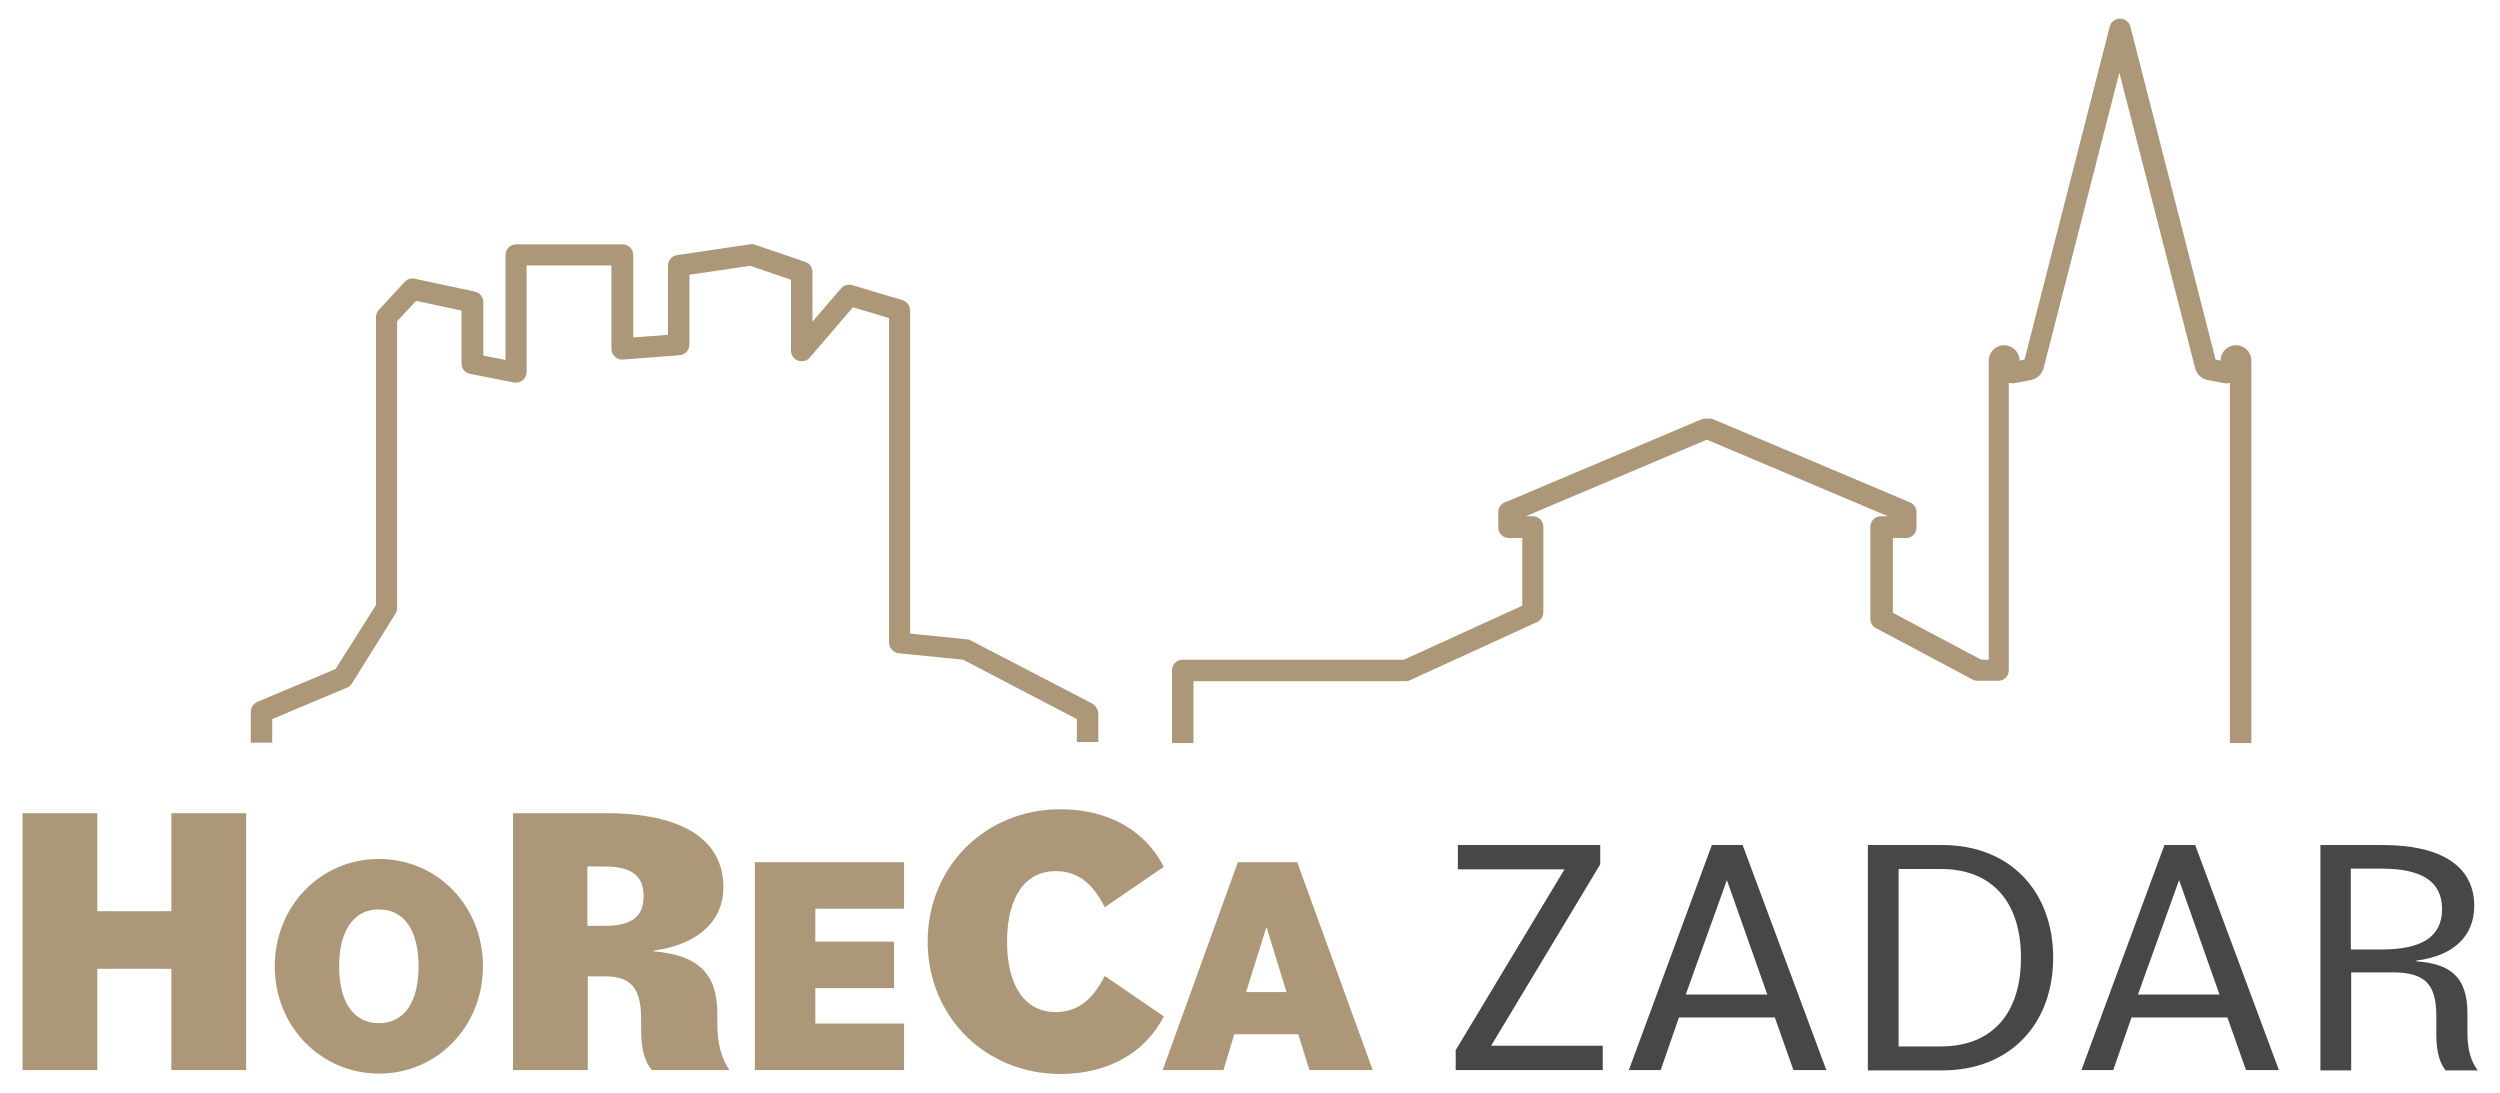
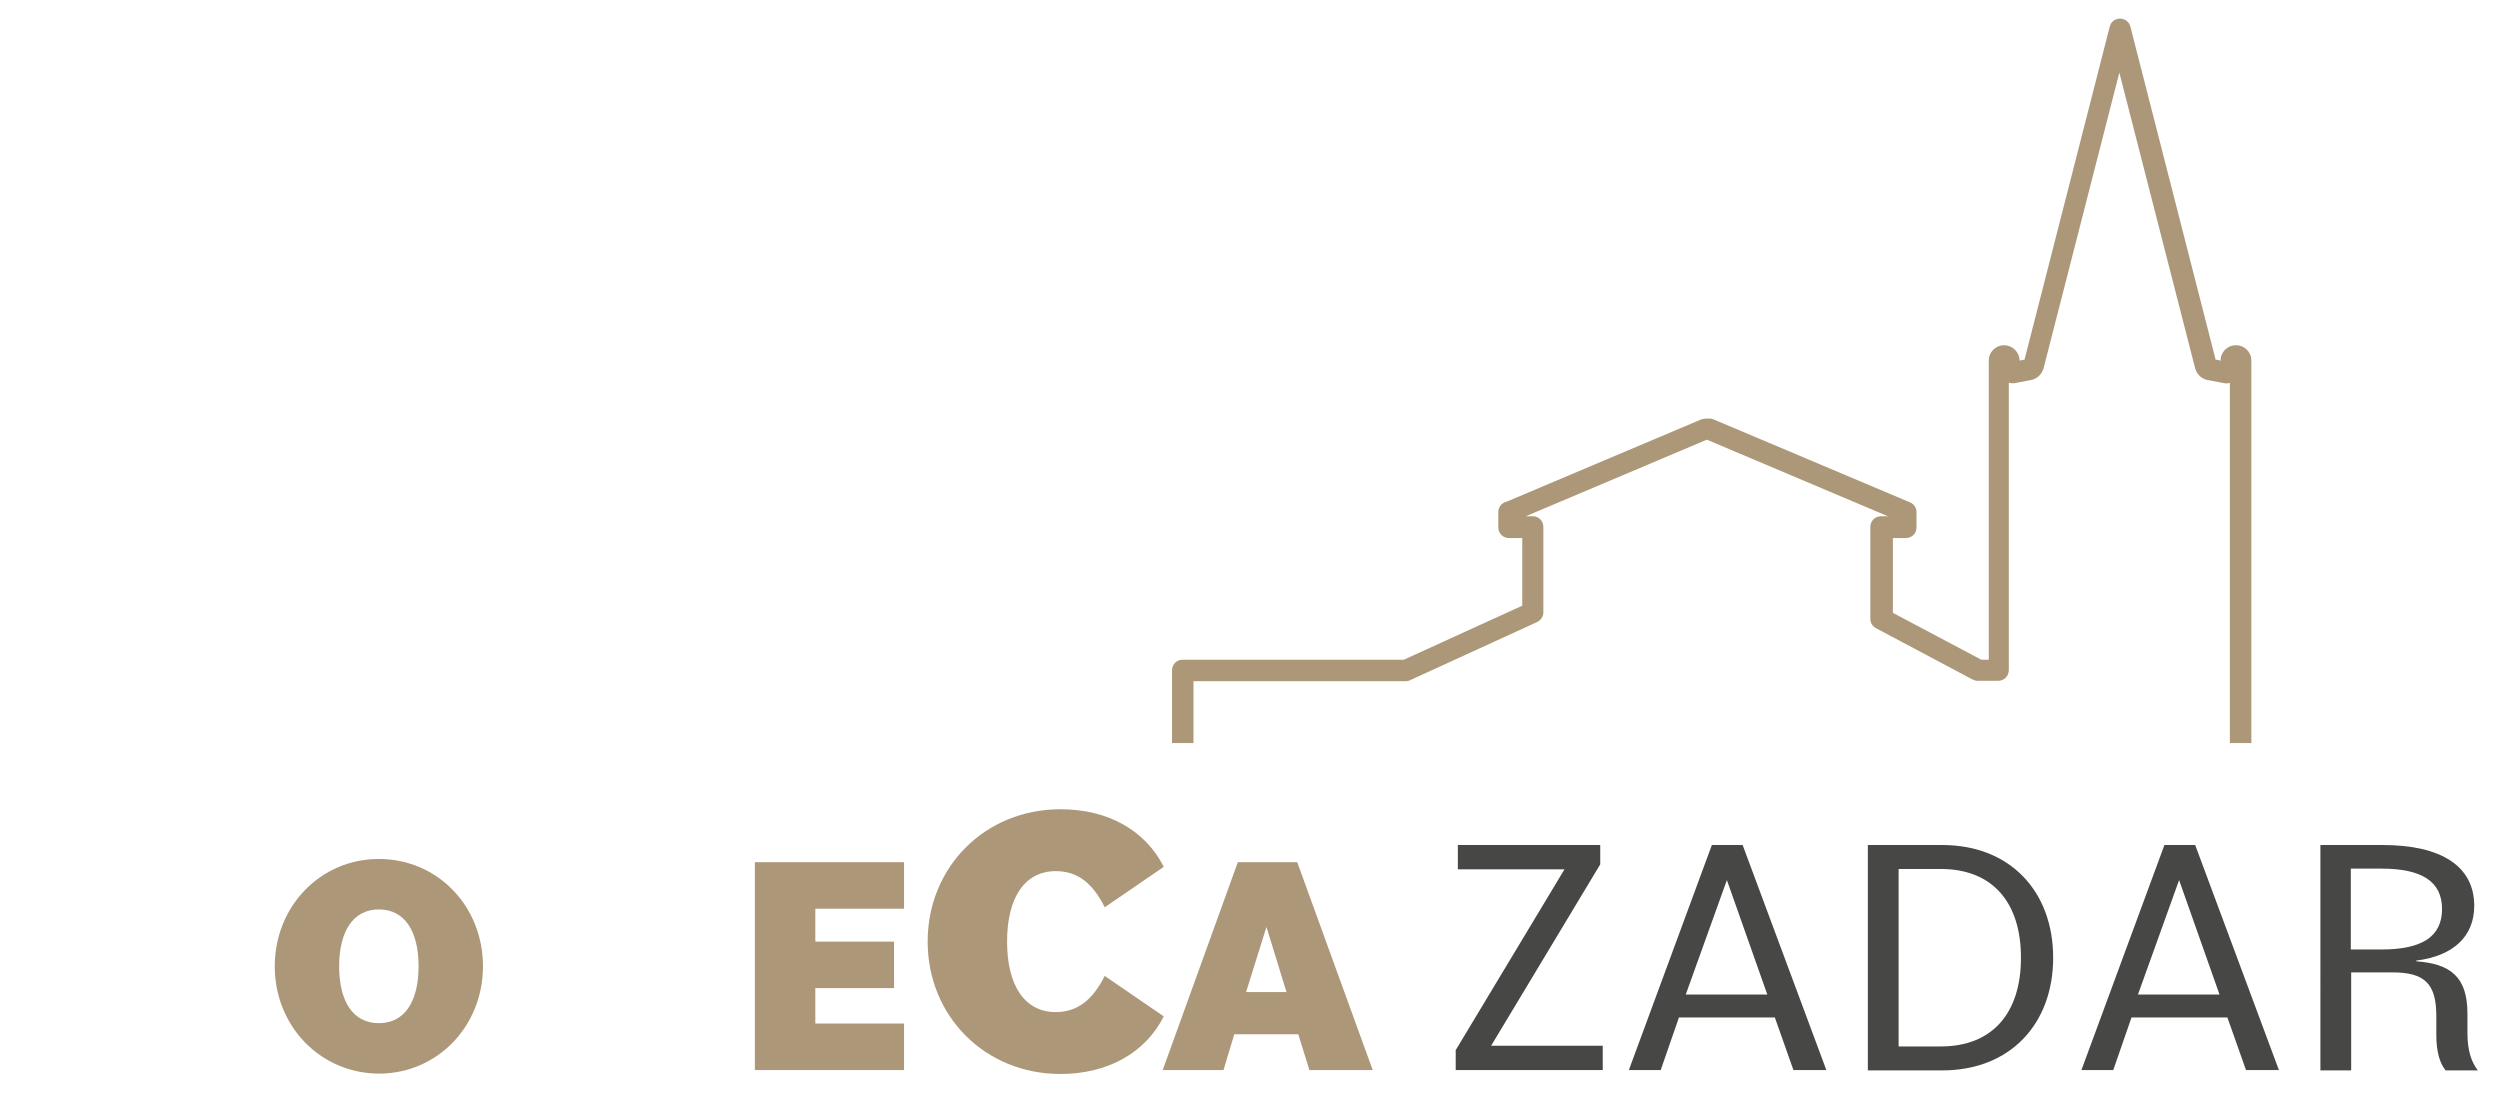
<svg xmlns="http://www.w3.org/2000/svg" id="Layer_1" x="0px" y="0px" viewBox="0 0 698.8 305.5" style="enable-background:new 0 0 698.8 305.5;" xml:space="preserve">
  <style type="text/css">	.st0{fill:none;stroke:#AC9779;stroke-width:6;stroke-linejoin:round;stroke-miterlimit:10;}	.st1{fill:#AC9779;}	.st2{fill:#474746;}</style>
  <g>
    <path class="st0" d="M349.7,207.5" />
    <path class="st0" d="M349.7,207.5" />
    <path class="st0" d="M349.7,207.5" />
-     <path class="st1" d="M47.9,270.8H27.2v28.3H6.3v-71.8h20.9v27.4h20.7v-27.4h20.9v71.8H47.9V270.8z" />
    <path class="st1" d="M76.8,270.1c0-16.7,12.7-30,29.1-30s29.1,13.2,29.1,30c0,16.7-12.7,30-29.1,30C89.5,300,76.8,286.8,76.8,270.1  z M117,270.1c0-10-4-15.9-11.1-15.9s-11.1,6-11.1,15.9c0,10,4,15.9,11.1,15.9S117,280.1,117,270.1z" />
-     <path class="st1" d="M143.4,227.3h25.9c21.3,0,32.9,7.3,32.9,20.7c0,9.6-7.3,16.1-19.5,17.7v0.2c12.5,1.1,17.8,6.2,17.8,17.4v2.5  c0,5.8,1.1,10,3.4,13.3h-21.7c-2.1-2.4-3-6.1-3-11.4v-2.9c0-8.6-2.8-11.9-10.2-11.9h-4.7v26.2h-20.9V227.3z M164.2,242.3v16.5h4.7  c7.6,0,11-2.5,11-8.3s-3.4-8.3-11-8.3h-4.7V242.3z" />
    <path class="st1" d="M211,241h41.7v13h-24.8v9.2h22v13h-22v9.9h24.8v13H211V241z" />
    <path class="st1" d="M259.3,263.2c0-20.9,16.1-37,37.1-37c13.2,0,23.7,5.8,28.9,16.1l-16.5,11.3c-3.5-7-7.8-10.1-13.7-10.1  c-8.6,0-13.6,7.3-13.6,19.7s5,19.7,13.6,19.7c5.9,0,10.2-3.2,13.7-10.1l16.5,11.3c-5.2,10.3-15.8,16.1-28.9,16.1  C275.4,300.2,259.3,284.1,259.3,263.2z" />
    <path class="st1" d="M346,241h16.6l21.1,58.1H366l-3.1-10H345l-3,10h-17L346,241z M348.3,277.3h11.3l-5.6-18.2L348.3,277.3z" />
    <path class="st2" d="M406.8,293.7l30.5-50.7h-29.8v-6.8h39.8v5.4l-30.5,50.7H448v6.8h-41.1v-5.4H406.8z" />
    <path class="st2" d="M478.5,236.2h8.6l23.4,62.9h-9.2l-5.2-14.7h-26.8l-5.1,14.7h-8.9L478.5,236.2z M471.2,278H494l-11.3-32  L471.2,278z" />
    <path class="st2" d="M522.1,236.2h20.8c19,0,31,13,31,31.5s-12,31.5-31,31.5h-20.8V236.2z M530.7,242.9v49.6h11.8  c14.5,0,22.4-9.4,22.4-24.8s-7.9-24.8-22.4-24.8L530.7,242.9L530.7,242.9z" />
    <path class="st2" d="M605,236.2h8.6l23.4,62.9h-9.2l-5.2-14.7h-26.8l-5.1,14.7h-8.9L605,236.2z M597.6,278h22.8l-11.3-32L597.6,278  z" />
    <path class="st2" d="M648.6,236.2H666c16.5,0,25.6,6,25.6,17c0,8.5-5.8,14-16.2,15.3v0.2c9.5,0.7,14.3,4.3,14.3,14.6v5.4  c0,4.8,1,8,2.9,10.5h-9c-1.6-2-2.6-5.1-2.6-9.9V284c0-9.1-3.3-12.2-12.3-12.2h-11.5v27.4h-8.6L648.6,236.2L648.6,236.2z   M657.1,242.9v22.5h8.6c11.3,0,16.9-3.6,16.9-11.3c0-7.6-5.5-11.3-16.9-11.3h-8.6V242.9z" />
    <g>
-       <path class="st1" d="M305.2,196.6L271.3,179c-0.3-0.2-0.7-0.3-1.1-0.3l-15.8-1.6V86.8c0-1.3-0.9-2.5-2.1-2.9l-14.1-4.2   c-1.1-0.3-2.4,0-3.1,0.9l-8,9.3V76c0-1.3-0.8-2.4-2-2.8L211,68.4c-0.5-0.2-0.9-0.2-1.4-0.1l-20.3,3c-1.5,0.2-2.6,1.5-2.6,3v19.3   l-9.7,0.7v-23c0-1.7-1.3-3-3-3h-29.7c-1.7,0-3,1.3-3,3v29.3l-6.2-1.2v-15c0-1.4-1-2.6-2.4-2.9l-16.8-3.6c-1-0.2-2.1,0.1-2.8,0.9   l-7.2,7.8c-0.5,0.6-0.8,1.3-0.8,2v80.5L93.8,187l-21.9,9.2c-1.1,0.5-1.8,1.6-1.8,2.8v8.6h6V201l20.9-8.8c0.6-0.2,1.1-0.7,1.4-1.2   l12.1-19.4c0.3-0.5,0.5-1,0.5-1.6V89.8l5.3-5.7l12.7,2.7v14.8c0,1.4,1,2.7,2.4,2.9l12.2,2.4c0.9,0.2,1.8-0.1,2.5-0.6   c0.7-0.6,1.1-1.4,1.1-2.3V74.2h23.7v23.3c0,0.8,0.3,1.6,1,2.2c0.6,0.6,1.4,0.9,2.3,0.8l15.7-1.2c1.6-0.1,2.8-1.4,2.8-3V76.8   l17-2.5l11.4,3.9V98c0,1.3,0.8,2.4,2,2.8s2.5,0.1,3.3-0.9l12-14l10.1,3v90.7c0,1.5,1.2,2.8,2.7,3l18,1.8L301,201v6.4h6v-8.3   C306.8,198.2,306.2,197.1,305.2,196.6z" />
      <path class="st1" d="M625,96.5c-2.4,0-4.3,1.9-4.3,4.3l-1.4-0.3l-23.8-93c-0.3-1.3-1.5-2.3-2.9-2.3s-2.6,0.9-2.9,2.3l-23.8,93   l-1.4,0.3c0-2.4-2-4.3-4.3-4.3c-2.4,0-4.3,1.9-4.3,4.3v83.6h-2.1l-24.7-13.1v-20.9h3.6c1.7,0,3-1.3,3-3v-4.3   c0-1.3-0.9-2.4-2.1-2.8l-54.7-23.1c-0.4-0.2-0.8-0.2-1.2-0.2h-0.9c-0.4,0-0.8,0.1-1.2,0.2l-54.4,23c-1.4,0.3-2.4,1.5-2.4,2.9v4.3   c0,1.7,1.3,3,3,3h3.7v18.9l-33.1,15.1h-61.8c-1.7,0-3,1.3-3,3v20.3h6v-17.3H393c0.4,0,0.9-0.1,1.2-0.3l35.4-16.2   c1.1-0.5,1.8-1.6,1.8-2.7v-23.9c0-1.7-1.3-3-3-3h-1.9l50.6-21.4l50.6,21.4h-1.9c-1.7,0-3,1.3-3,3V173c0,1.1,0.6,2.1,1.6,2.6   l26.9,14.3c0.4,0.2,0.9,0.4,1.4,0.4h5.8c1.7,0,3-1.3,3-3V107c0.5,0.1,1.1,0.2,1.6,0.1l4.2-0.8c1.8-0.2,3.4-1.5,3.9-3.3l21.2-82.7   l21.2,82.7c0.5,1.8,2,3.1,3.9,3.3l4.2,0.8c0.5,0.1,1.1,0.1,1.6-0.1v100.7h6V100.8C629.3,98.4,627.4,96.5,625,96.5z" />
    </g>
  </g>
</svg>